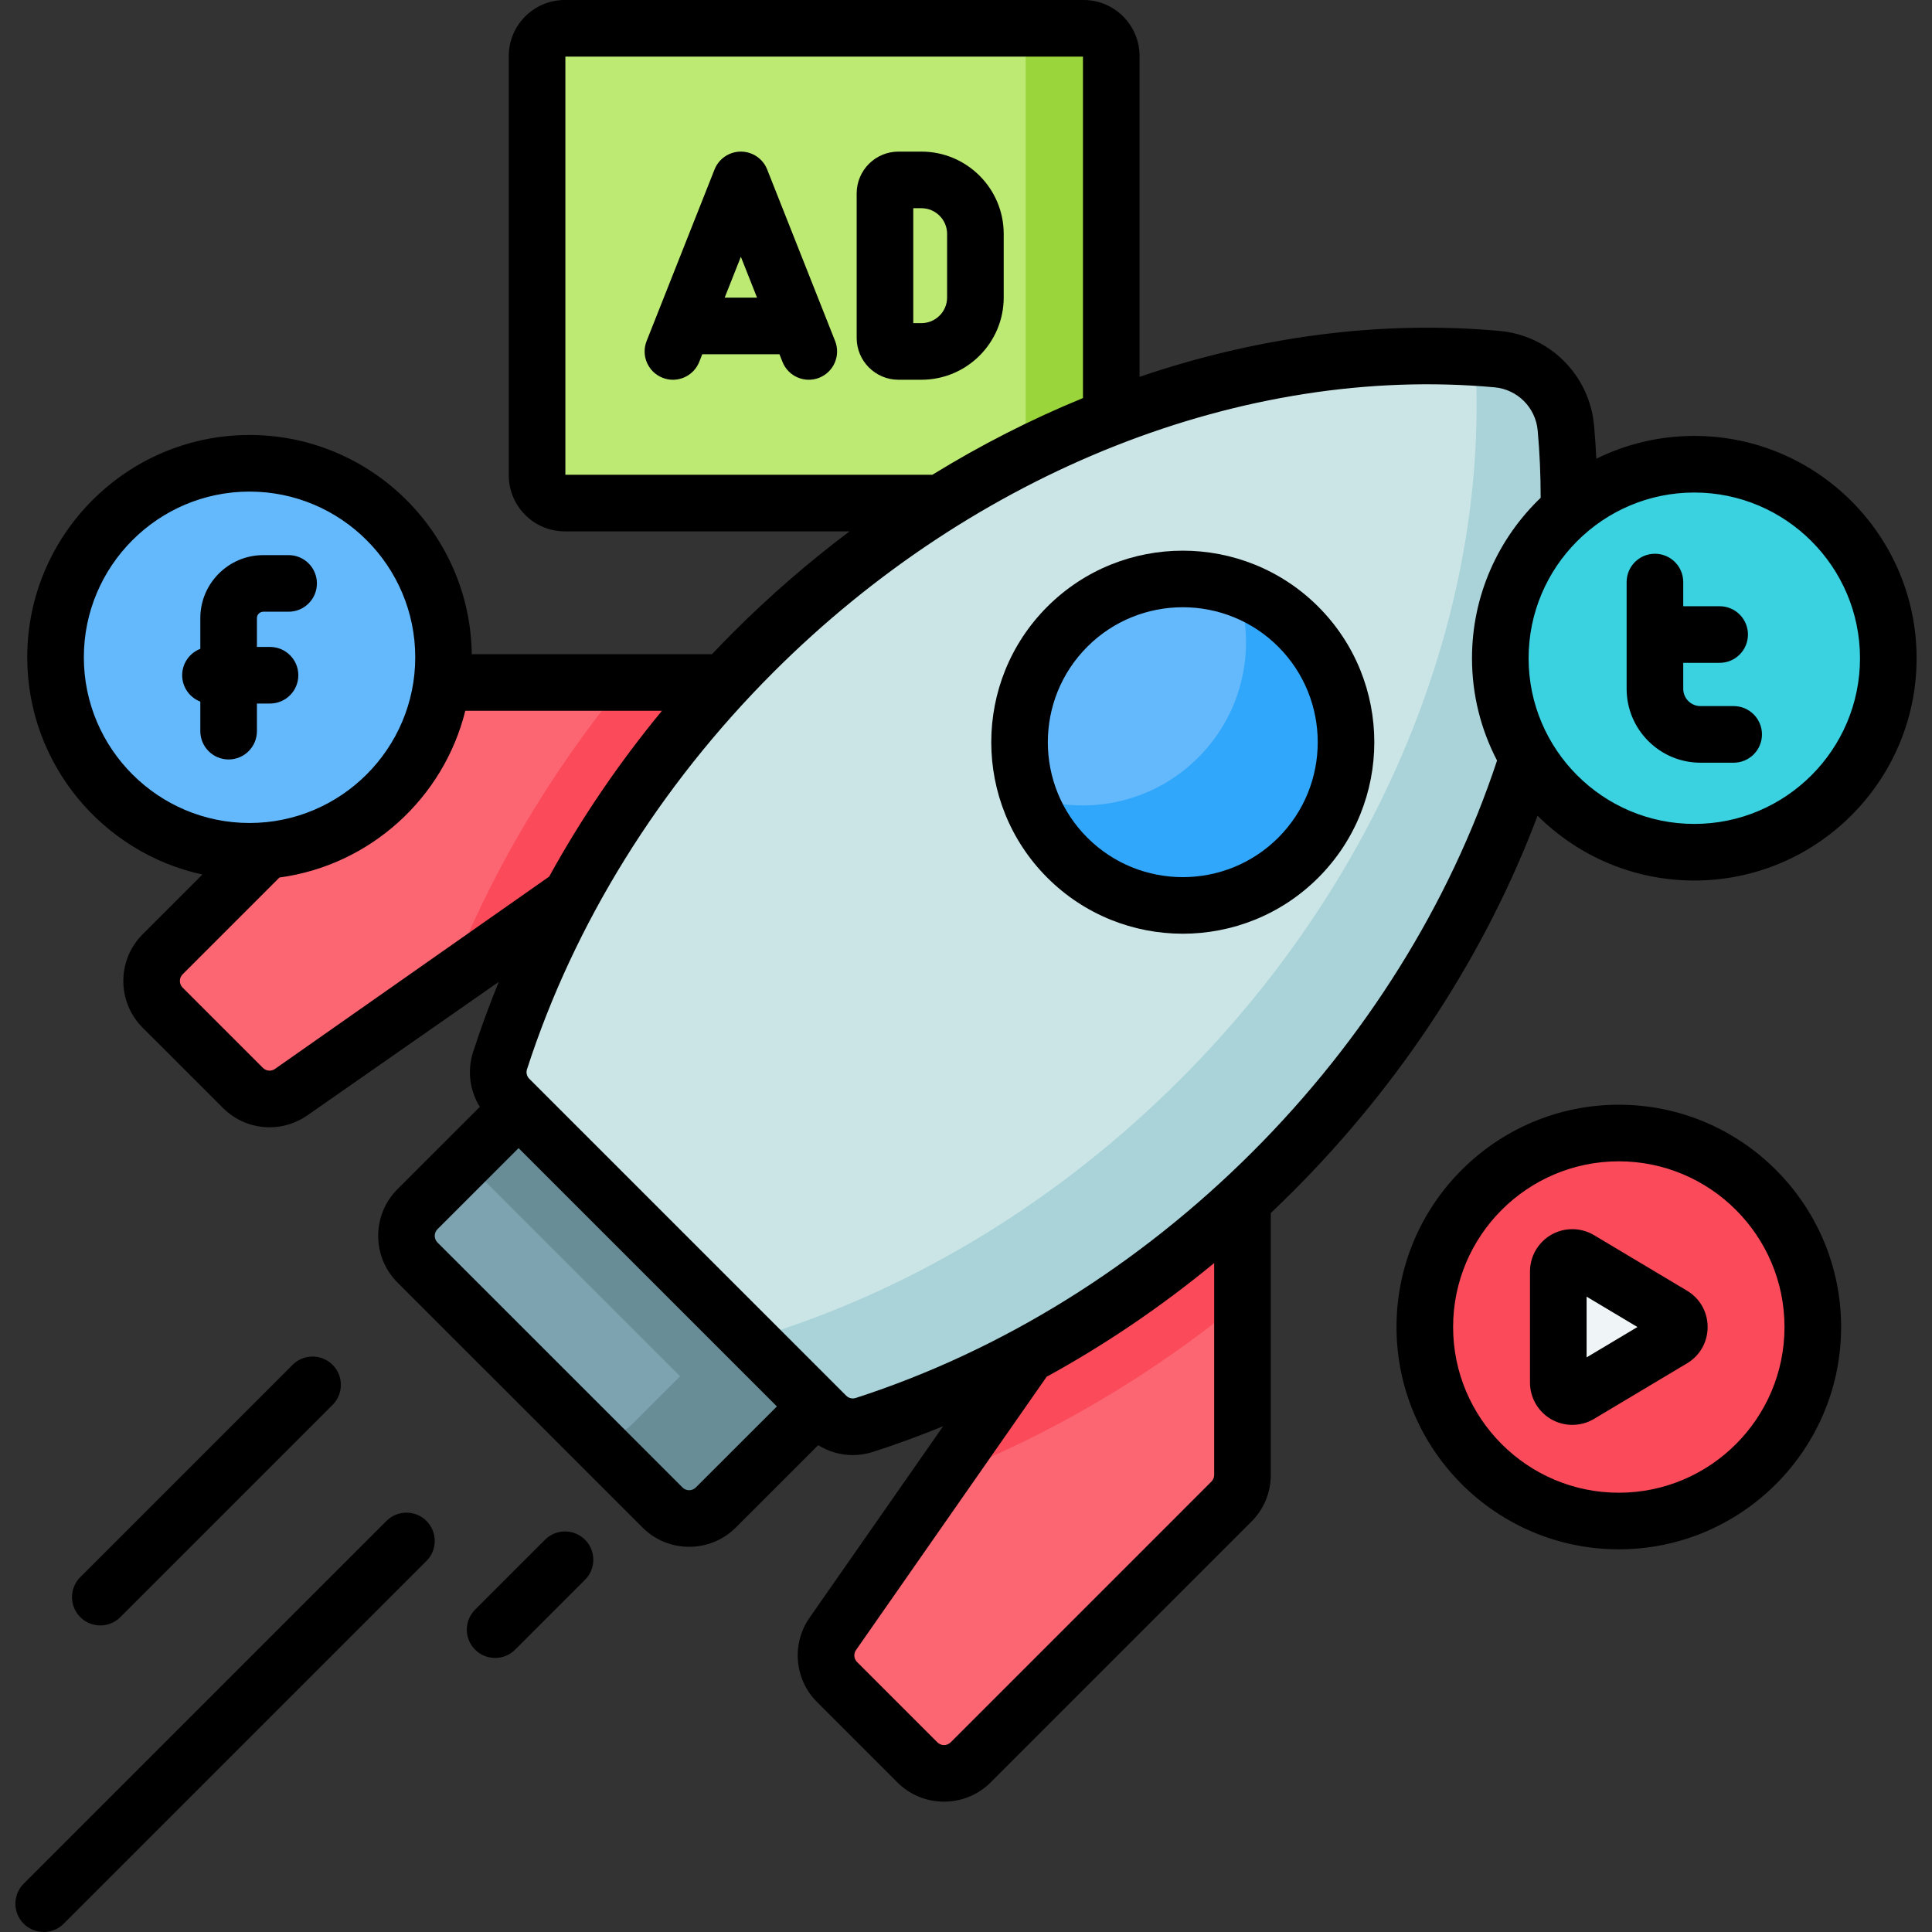
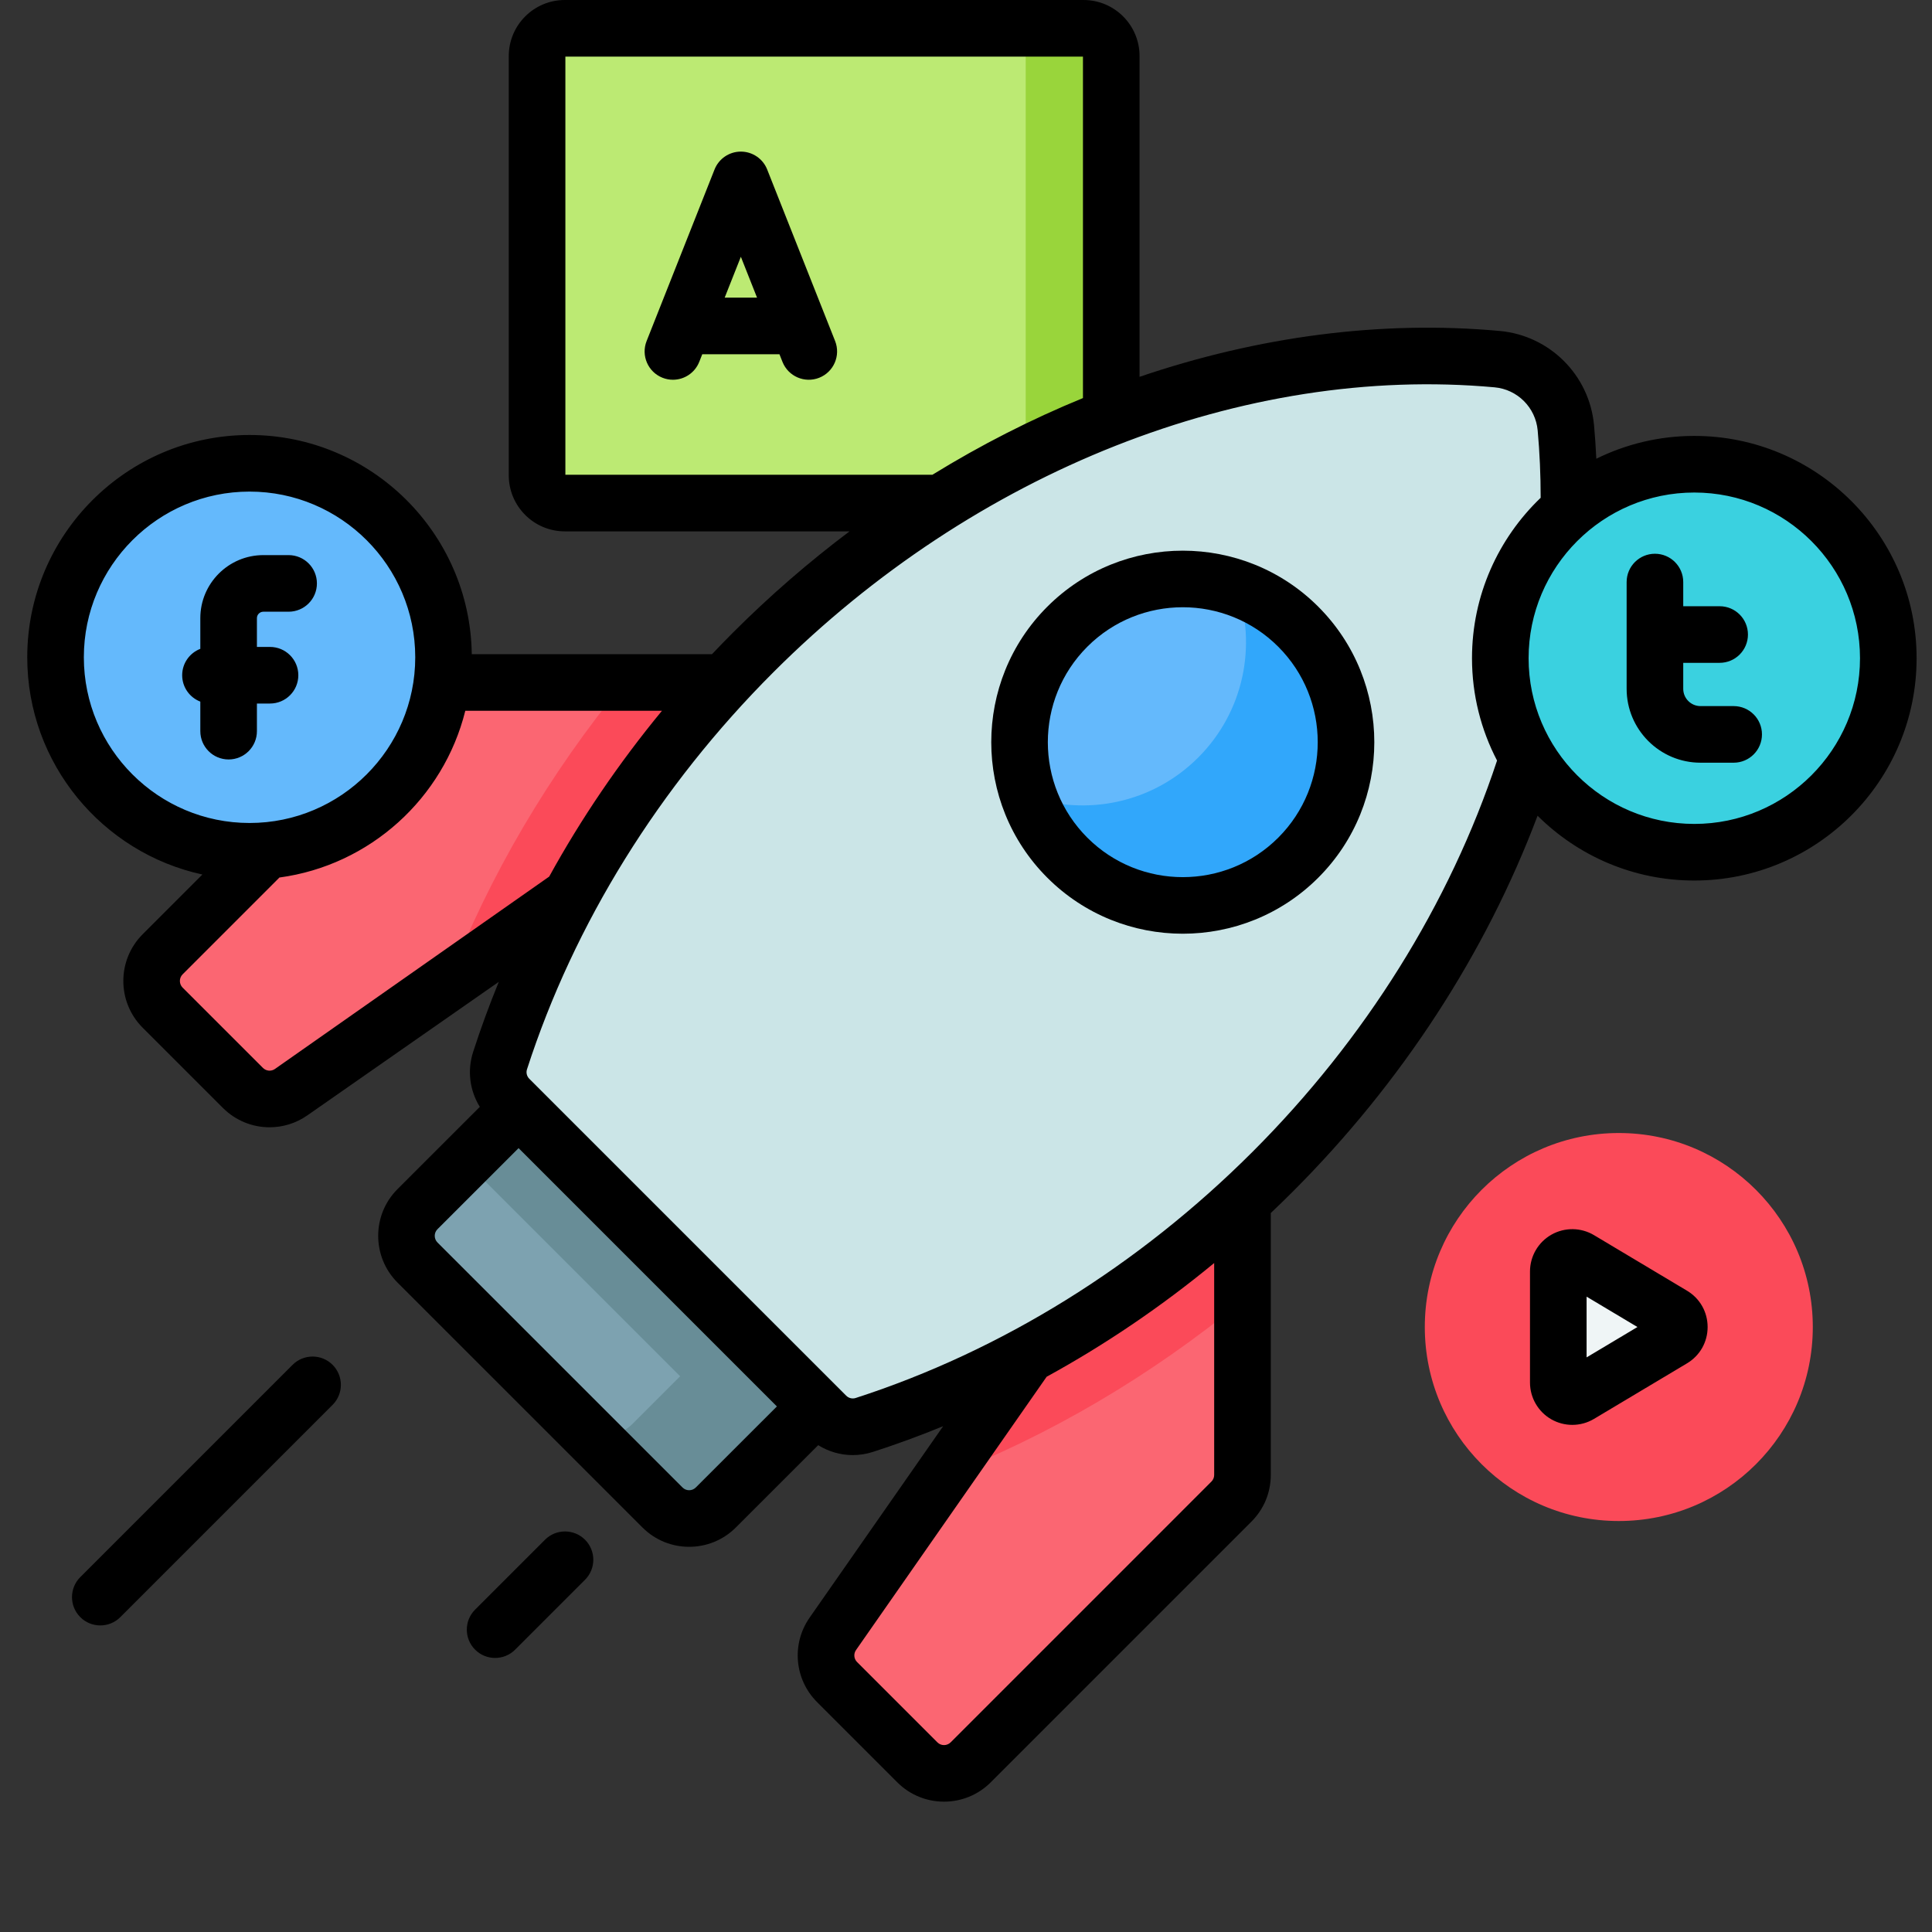
<svg xmlns="http://www.w3.org/2000/svg" id="Capa_1" enable-background="new 0 0 511.999 511.999" height="512" viewBox="0 0 511.999 511.999" width="512">
  <rect x="0" y="0" width="511.999" height="511.999" fill="#333333" stroke="none" />
  <g>
    <g>
      <path d="m287.153 133.314h-137.481c-4.055 0-7.342-3.287-7.342-7.342v-111.13c0-4.055 3.287-7.342 7.342-7.342h137.481c4.055 0 7.342 3.287 7.342 7.342v111.13c0 4.055-3.287 7.342-7.342 7.342z" fill="#bcea73" />
      <path d="m294.496 14.841v111.127c0 4.06-3.289 7.342-7.342 7.342h-22.672c4.06 0 7.342-3.282 7.342-7.342v-111.127c0-4.053-3.282-7.342-7.342-7.342h22.672c4.053 0 7.342 3.289 7.342 7.342z" fill="#99d53b" />
    </g>
    <g>
      <path d="m223.08 366.117-33.388 33.388c-3.896 3.896-10.221 3.896-14.118 0l-64.941-64.941c-3.896-3.896-3.896-10.221 0-14.118l33.388-33.388z" fill="#7da2b0" />
      <path d="m223.08 366.117-33.388 33.388c-3.896 3.896-10.221 3.896-14.118 0l-22.114-22.115c3.896 3.896 10.221 3.896 14.118 0l33.388-33.388z" fill="#688d97" />
-       <path d="m158.551 281.041h29.289v111.805h-29.289z" fill="#688d97" transform="matrix(.707 -.707 .707 .707 -187.527 221.157)" />
+       <path d="m158.551 281.041h29.289v111.805h-29.289" fill="#688d97" transform="matrix(.707 -.707 .707 .707 -187.527 221.157)" />
      <g>
        <g>
          <path d="m326.343 397.931-69.112 69.112c-3.896 3.896-10.214 3.904-14.118 0l-21.282-21.282c-3.417-3.417-3.896-8.795-1.129-12.762l108.571-155.681-.007 113.554c0 2.654-1.052 5.188-2.923 7.059z" fill="#fb6672" />
          <path d="m329.265 344.694c-24.268 19.948-51.247 35.816-79.609 46.785l79.616-114.161z" fill="#fb4a59" />
        </g>
        <g>
          <path d="m232.814 180.874-155.674 108.564c-3.967 2.767-9.346 2.287-12.762-1.129l-21.282-21.282c-3.904-3.904-3.896-10.221 0-14.118l69.112-69.112c1.871-1.871 4.405-2.922 7.059-2.922z" fill="#fb6672" />
          <path d="m165.445 180.874h67.369l-114.154 79.609c10.969-28.363 26.837-55.341 46.785-79.609z" fill="#fb4a59" />
        </g>
      </g>
      <path d="m218.943 375.17c2.648 2.648 6.558 3.602 10.122 2.451 38.494-12.438 76.046-34.948 108.205-67.107 57.022-57.022 83.712-131 77.699-197.119-.881-9.689-8.529-17.338-18.218-18.22-66.115-6.018-140.103 20.673-197.125 77.695-32.158 32.158-54.668 69.712-67.106 108.207-1.152 3.564-.198 7.474 2.451 10.122z" fill="#cbe5e7" />
-       <path d="m337.27 310.515c-32.16 32.16-69.712 54.663-108.204 67.108-3.565 1.15-7.475.191-10.122-2.456l-24.466-24.466c2.647 2.647 6.551 3.6 10.115 2.449 38.499-12.438 76.044-34.948 108.204-67.108 55.355-55.355 82.129-126.698 78.134-191.3 1.963.118 3.921.265 5.87.441 9.67.874 17.286 8.547 18.165 18.216 6.014 66.121-20.676 140.097-77.696 197.116z" fill="#a9d3d8" />
      <g>
        <circle cx="313.45" cy="196.689" fill="#64b9fc" r="43.28" />
        <path d="m344.056 227.287c-16.902 16.902-44.307 16.912-61.209.01-4.748-4.748-8.158-10.327-10.239-16.277 15.202 5.315 32.778 1.886 44.922-10.259 12.144-12.144 15.564-29.711 10.249-44.913 5.95 2.081 11.529 5.491 16.277 10.239 16.902 16.903 16.902 44.298 0 61.2z" fill="#31a7fb" />
      </g>
    </g>
    <circle cx="449.006" cy="174.435" fill="#3ad1e0" r="51.412" />
    <circle cx="66.132" cy="174.187" fill="#64b9fc" r="51.412" />
    <g>
      <circle cx="428.999" cy="351.673" fill="#fb4a59" r="51.412" />
      <path d="m412.963 336.95v29.447c0 2.882 3.141 4.664 5.615 3.187l24.649-14.723c2.411-1.44 2.411-4.933 0-6.373l-24.649-14.723c-2.474-1.479-5.615.303-5.615 3.185z" fill="#eff5f6" />
      <g>
        <path d="m203.309 44.915c-1.133-2.859-3.897-4.738-6.974-4.738s-5.841 1.879-6.974 4.739l-18.001 45.46c-1.524 3.851.361 8.209 4.213 9.734.905.358 1.84.528 2.759.528 2.986 0 5.809-1.796 6.976-4.741l.799-2.019h20.457l.8 2.02c1.526 3.851 5.884 5.736 9.735 4.212 3.851-1.525 5.736-5.884 4.212-9.735zm-11.262 33.964 4.289-10.831 4.289 10.831z" />
-         <path d="m244.184 40.177h-6.081c-6.108 0-11.077 4.969-11.077 11.077v38.306c0 6.108 4.969 11.077 11.077 11.077h6.081c12.024 0 21.808-9.783 21.808-21.808v-16.845c0-12.024-9.783-21.807-21.808-21.807zm6.808 38.652c0 3.754-3.054 6.808-6.808 6.808h-2.158v-30.46h2.158c3.754 0 6.808 3.054 6.808 6.808z" />
        <path d="m277.543 160.782c-19.798 19.799-19.798 52.015.001 71.814 9.899 9.898 22.903 14.849 35.907 14.849 13.003 0 26.007-4.95 35.906-14.849.001 0 .001 0 .001-.001 19.798-19.799 19.798-52.015-.001-71.814-19.799-19.797-52.014-19.798-71.814.001zm61.209 61.207c-13.951 13.951-36.65 13.95-50.602.001-13.95-13.951-13.95-36.651-.001-50.602 6.977-6.977 16.138-10.463 25.302-10.463 9.161 0 18.325 3.488 25.3 10.462 13.95 13.952 13.95 36.652.001 50.602z" />
        <path d="m31.883 428.559 56.257-56.257c2.929-2.93 2.929-7.678 0-10.607-2.93-2.928-7.678-2.928-10.607 0l-56.257 56.257c-2.929 2.93-2.929 7.678 0 10.607 1.465 1.464 3.385 2.196 5.304 2.196s3.839-.733 5.303-2.196z" />
-         <path d="m102.408 403.064-96.131 96.131c-2.929 2.93-2.929 7.678 0 10.607 1.465 1.464 3.385 2.196 5.304 2.196s3.839-.732 5.304-2.196l96.131-96.131c2.929-2.93 2.929-7.678 0-10.607-2.93-2.927-7.678-2.927-10.608 0z" />
        <path d="m144.429 408.046-18.523 18.523c-2.929 2.93-2.929 7.678 0 10.607 1.465 1.464 3.385 2.196 5.304 2.196s3.839-.732 5.304-2.196l18.523-18.523c2.929-2.93 2.929-7.678 0-10.607-2.93-2.928-7.678-2.928-10.608 0z" />
        <path d="m449.005 115.522c-9.314 0-18.125 2.181-25.964 6.047-.143-2.973-.337-5.932-.604-8.854-1.207-13.283-11.725-23.801-25.007-25.01-31.508-2.873-64.046 1.478-95.437 12.158v-85.021c.002-8.184-6.656-14.842-14.84-14.842h-137.48c-8.185 0-14.843 6.658-14.843 14.842v111.13c0 8.185 6.658 14.843 14.843 14.843h75.463c-10.762 8.1-21.083 17.02-30.813 26.75-1.911 1.911-3.792 3.847-5.644 5.805h-63.655c-.441-32.107-26.682-58.094-58.892-58.094-32.484 0-58.912 26.428-58.912 58.912 0 28.197 19.917 51.819 46.419 57.566l-15.859 15.86c-6.795 6.813-6.795 17.898.009 24.721l21.288 21.279c3.388 3.387 7.859 5.127 12.364 5.127 3.476 0 6.971-1.036 10.001-3.15l50.745-35.394c-2.51 6.126-4.782 12.322-6.803 18.575-1.603 4.962-.901 10.249 1.773 14.554l-21.837 21.828c-6.796 6.813-6.796 17.899.007 24.721l64.949 64.938c3.403 3.404 7.877 5.107 12.354 5.107 4.474 0 8.95-1.702 12.361-5.105l21.841-21.831c2.762 1.712 5.921 2.628 9.146 2.628 1.8 0 3.618-.28 5.393-.854 6.252-2.02 12.447-4.292 18.572-6.802l-35.4 50.752c-4.842 6.962-4.008 16.363 1.983 22.355l21.29 21.29c3.403 3.402 7.876 5.104 12.353 5.104 4.475 0 8.952-1.701 12.365-5.104l69.107-69.109c3.307-3.305 5.128-7.696 5.128-12.364v-69.417c1.958-1.853 3.894-3.734 5.806-5.645 28.867-28.869 51.144-63.125 64.895-99.646 10.659 10.609 25.344 17.177 41.535 17.177 32.484 0 58.913-26.428 58.913-58.912s-26.428-58.915-58.913-58.915zm-299.175 10.292v-110.814h137.165v90.491c-13.653 5.596-27.014 12.388-39.896 20.324h-97.269zm-127.611 48.374c0-24.213 19.699-43.912 43.912-43.912 24.214 0 43.913 19.699 43.913 43.912s-19.699 43.912-43.913 43.912c-24.212 0-43.912-19.7-43.912-43.912zm50.639 109.1c-.986.688-2.321.572-3.177-.283l-21.281-21.272c-.97-.973-.97-2.556-.007-3.521l25.44-25.44c.07-.07.13-.146.197-.218 24.043-3.238 43.53-21.022 49.277-44.186h52.117c-11.401 13.822-21.416 28.557-29.883 43.939zm111.534 110.911c-.971.968-2.545.971-3.51.006l-64.942-64.932c-.97-.973-.971-2.556-.009-3.52l21.499-21.49 68.454 68.454zm137.377-3.32c0 .66-.26 1.283-.733 1.756l-69.102 69.104c-.972.968-2.547.973-3.511.007l-21.29-21.29c-.852-.851-.968-2.189-.282-3.175l50.519-72.428c15.548-8.52 30.439-18.622 44.399-30.137zm10.198-85.67c-30.23 30.231-66.611 52.803-105.208 65.274-.882.285-1.847.05-2.513-.617l-83.972-83.972c-.667-.666-.903-1.629-.618-2.513 12.473-38.6 35.043-74.98 65.273-105.21 53.334-53.334 124.787-81.562 191.142-75.529 6.07.553 10.876 5.359 11.429 11.431.532 5.85.792 11.848.791 17.843-11.202 10.731-18.198 25.819-18.198 42.519 0 9.775 2.407 18.993 6.638 27.116-12.567 38.012-34.946 73.84-64.764 103.658zm117.038-86.861c-24.213 0-43.912-19.699-43.912-43.912 0-24.214 19.699-43.913 43.912-43.913 24.214 0 43.913 19.699 43.913 43.913.001 24.212-19.699 43.912-43.913 43.912z" />
        <path d="m459.438 187.122h-8.788c-2.523 0-4.576-2.053-4.576-4.576v-6.889h9.649c4.143 0 7.5-3.357 7.5-7.5s-3.357-7.5-7.5-7.5h-9.649v-6.408c0-4.143-3.357-7.5-7.5-7.5s-7.5 3.357-7.5 7.5v28.297c0 10.794 8.782 19.576 19.576 19.576h8.788c4.143 0 7.5-3.357 7.5-7.5s-3.357-7.5-7.5-7.5z" />
        <path d="m68.086 186.443h3.473c4.143 0 7.5-3.357 7.5-7.5s-3.357-7.5-7.5-7.5h-3.473v-7.63c0-.938.764-1.702 1.702-1.702h6.697c4.143 0 7.5-3.357 7.5-7.5s-3.357-7.5-7.5-7.5h-6.697c-9.21 0-16.702 7.492-16.702 16.702v8.136c-2.81 1.083-4.808 3.802-4.808 6.994s1.997 5.911 4.808 6.994v7.827c0 4.143 3.357 7.5 7.5 7.5s7.5-3.357 7.5-7.5z" />
-         <path d="m428.999 292.761c-32.484 0-58.912 26.429-58.912 58.913s26.428 58.912 58.912 58.912 58.913-26.428 58.913-58.912-26.429-58.913-58.913-58.913zm0 102.825c-24.213 0-43.912-19.699-43.912-43.912 0-24.214 19.699-43.913 43.912-43.913 24.214 0 43.913 19.699 43.913 43.913 0 24.213-19.699 43.912-43.913 43.912z" />
        <path d="m447.073 342.049-24.649-14.725c-3.458-2.063-7.781-2.112-11.283-.124-3.501 1.987-5.677 5.724-5.677 9.75v29.446c0 4.027 2.176 7.764 5.679 9.752 1.714.972 3.623 1.457 5.532 1.457 1.993 0 3.985-.529 5.75-1.584l24.649-14.723c3.421-2.043 5.462-5.643 5.462-9.627-.001-3.983-2.043-7.581-5.463-9.622zm-26.609 17.672v-16.095l13.473 8.048z" />
      </g>
    </g>
  </g>
</svg>